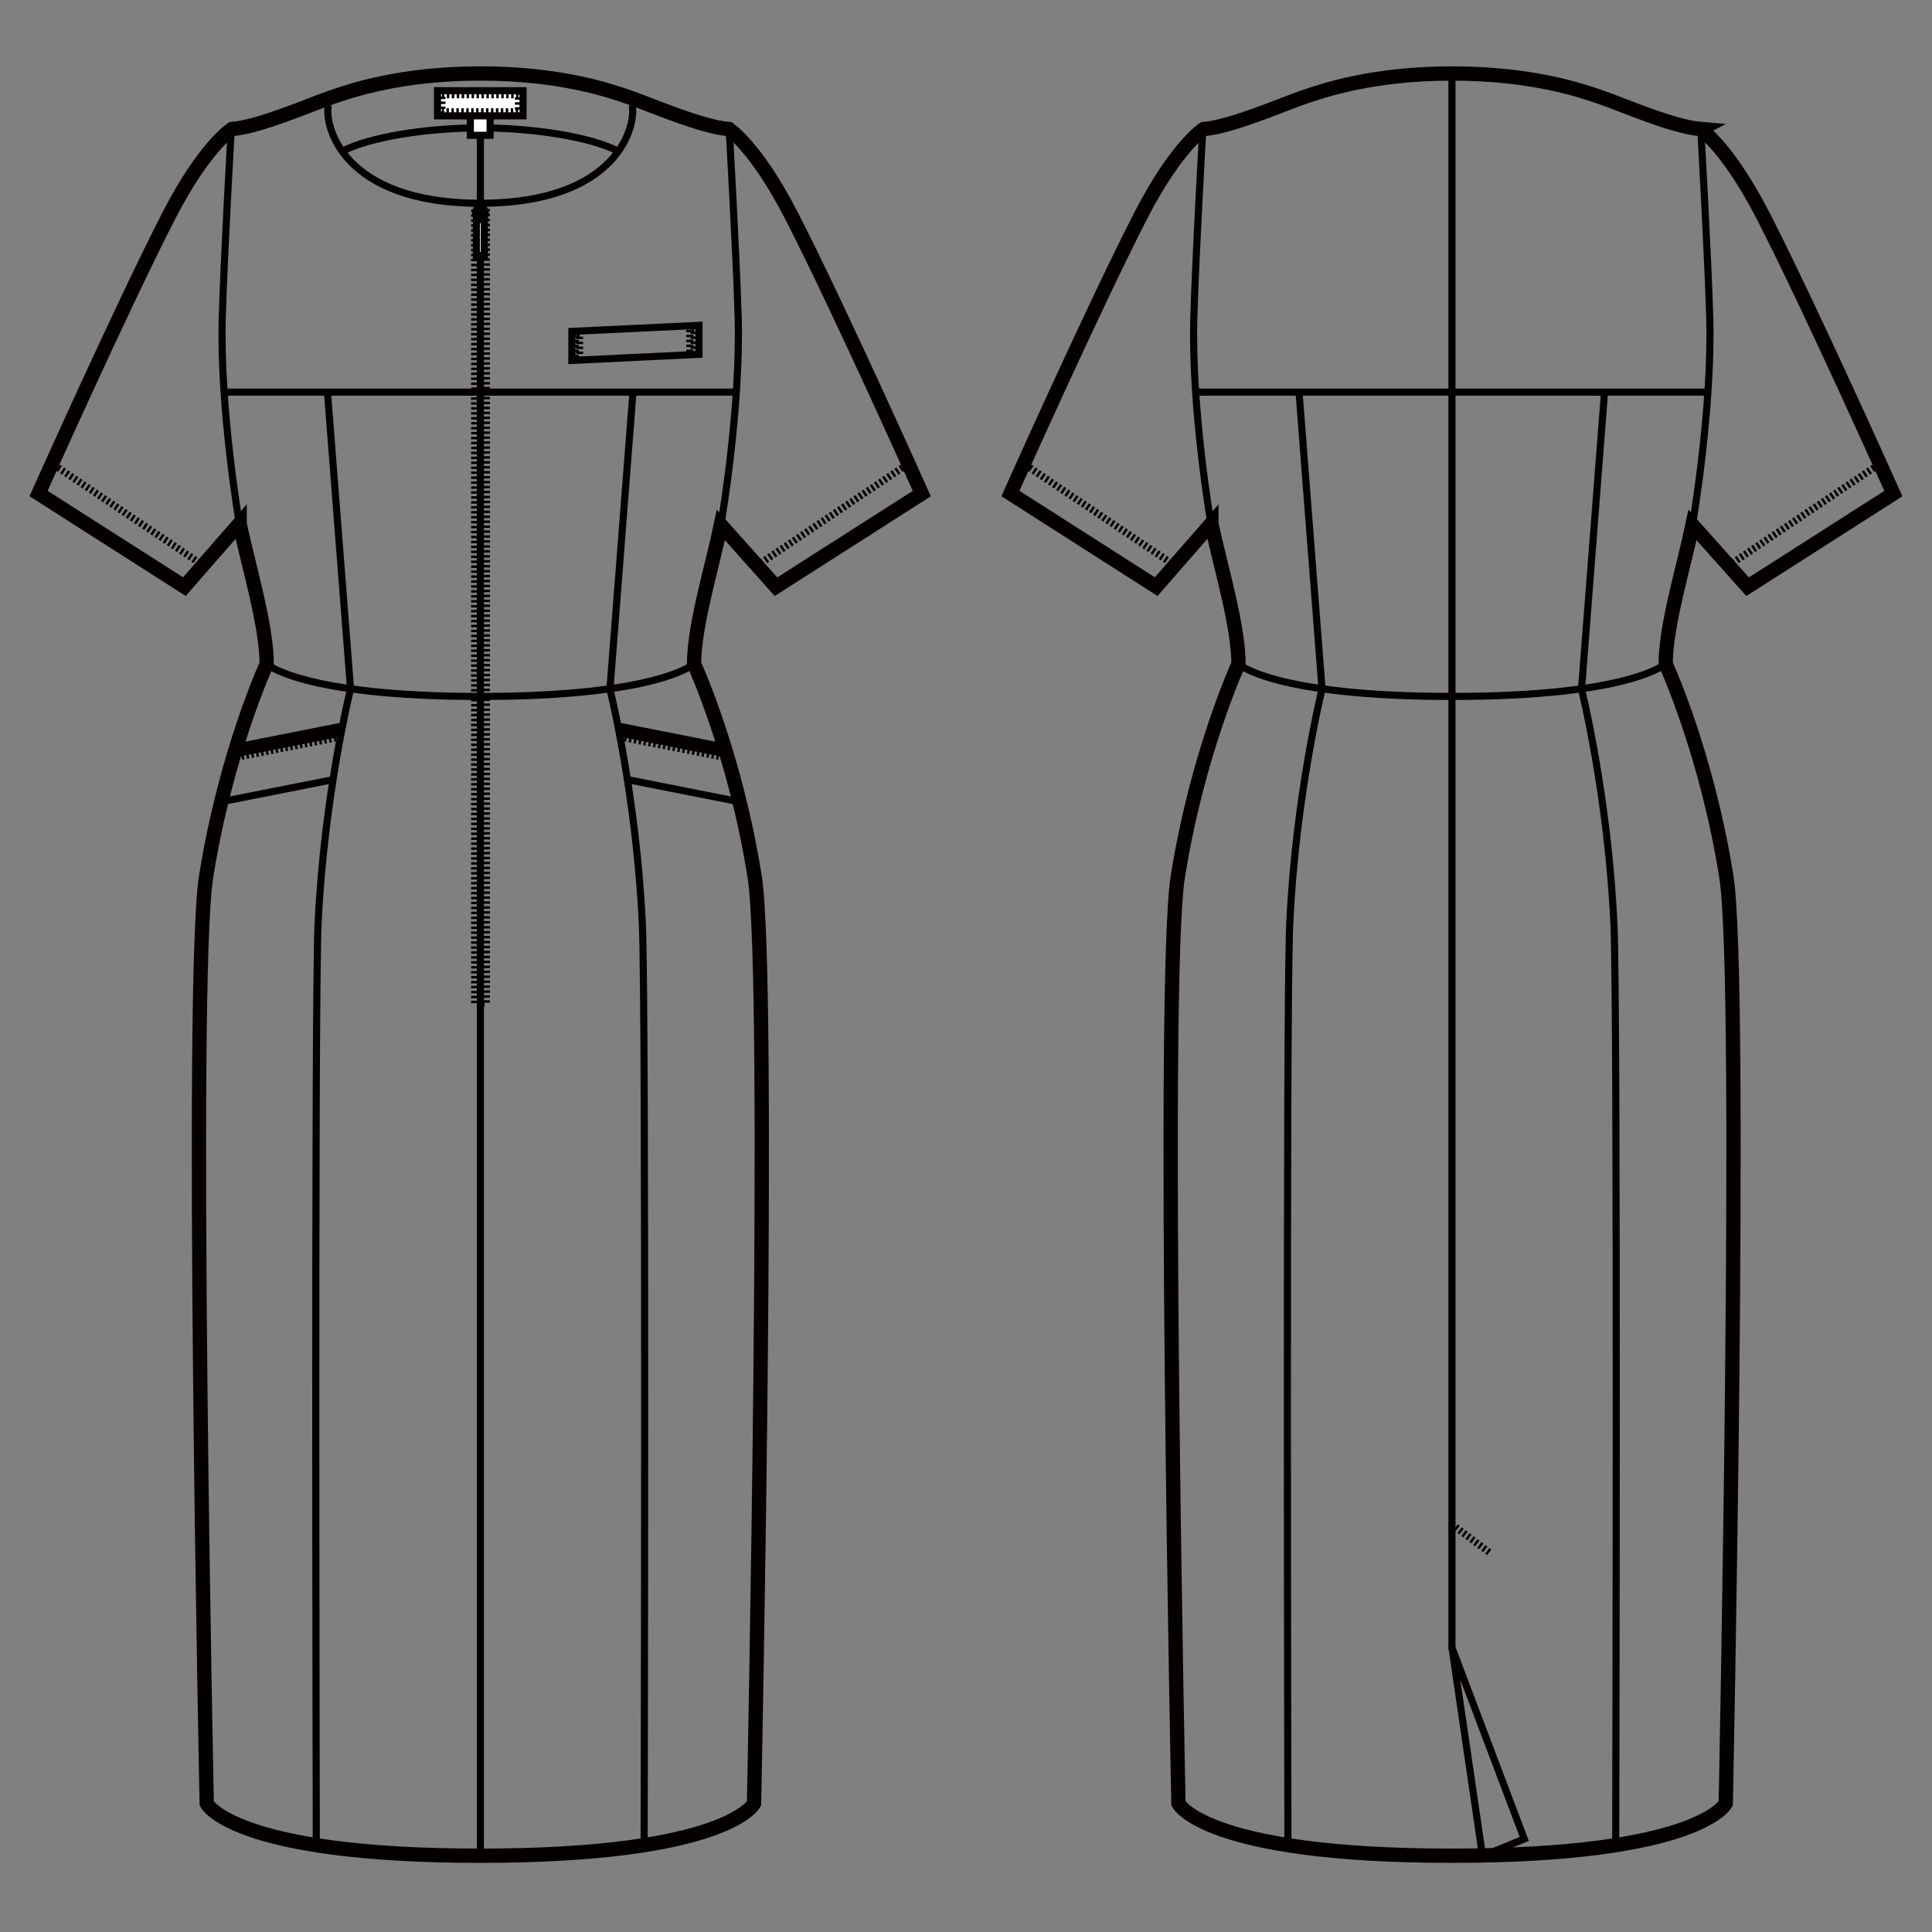
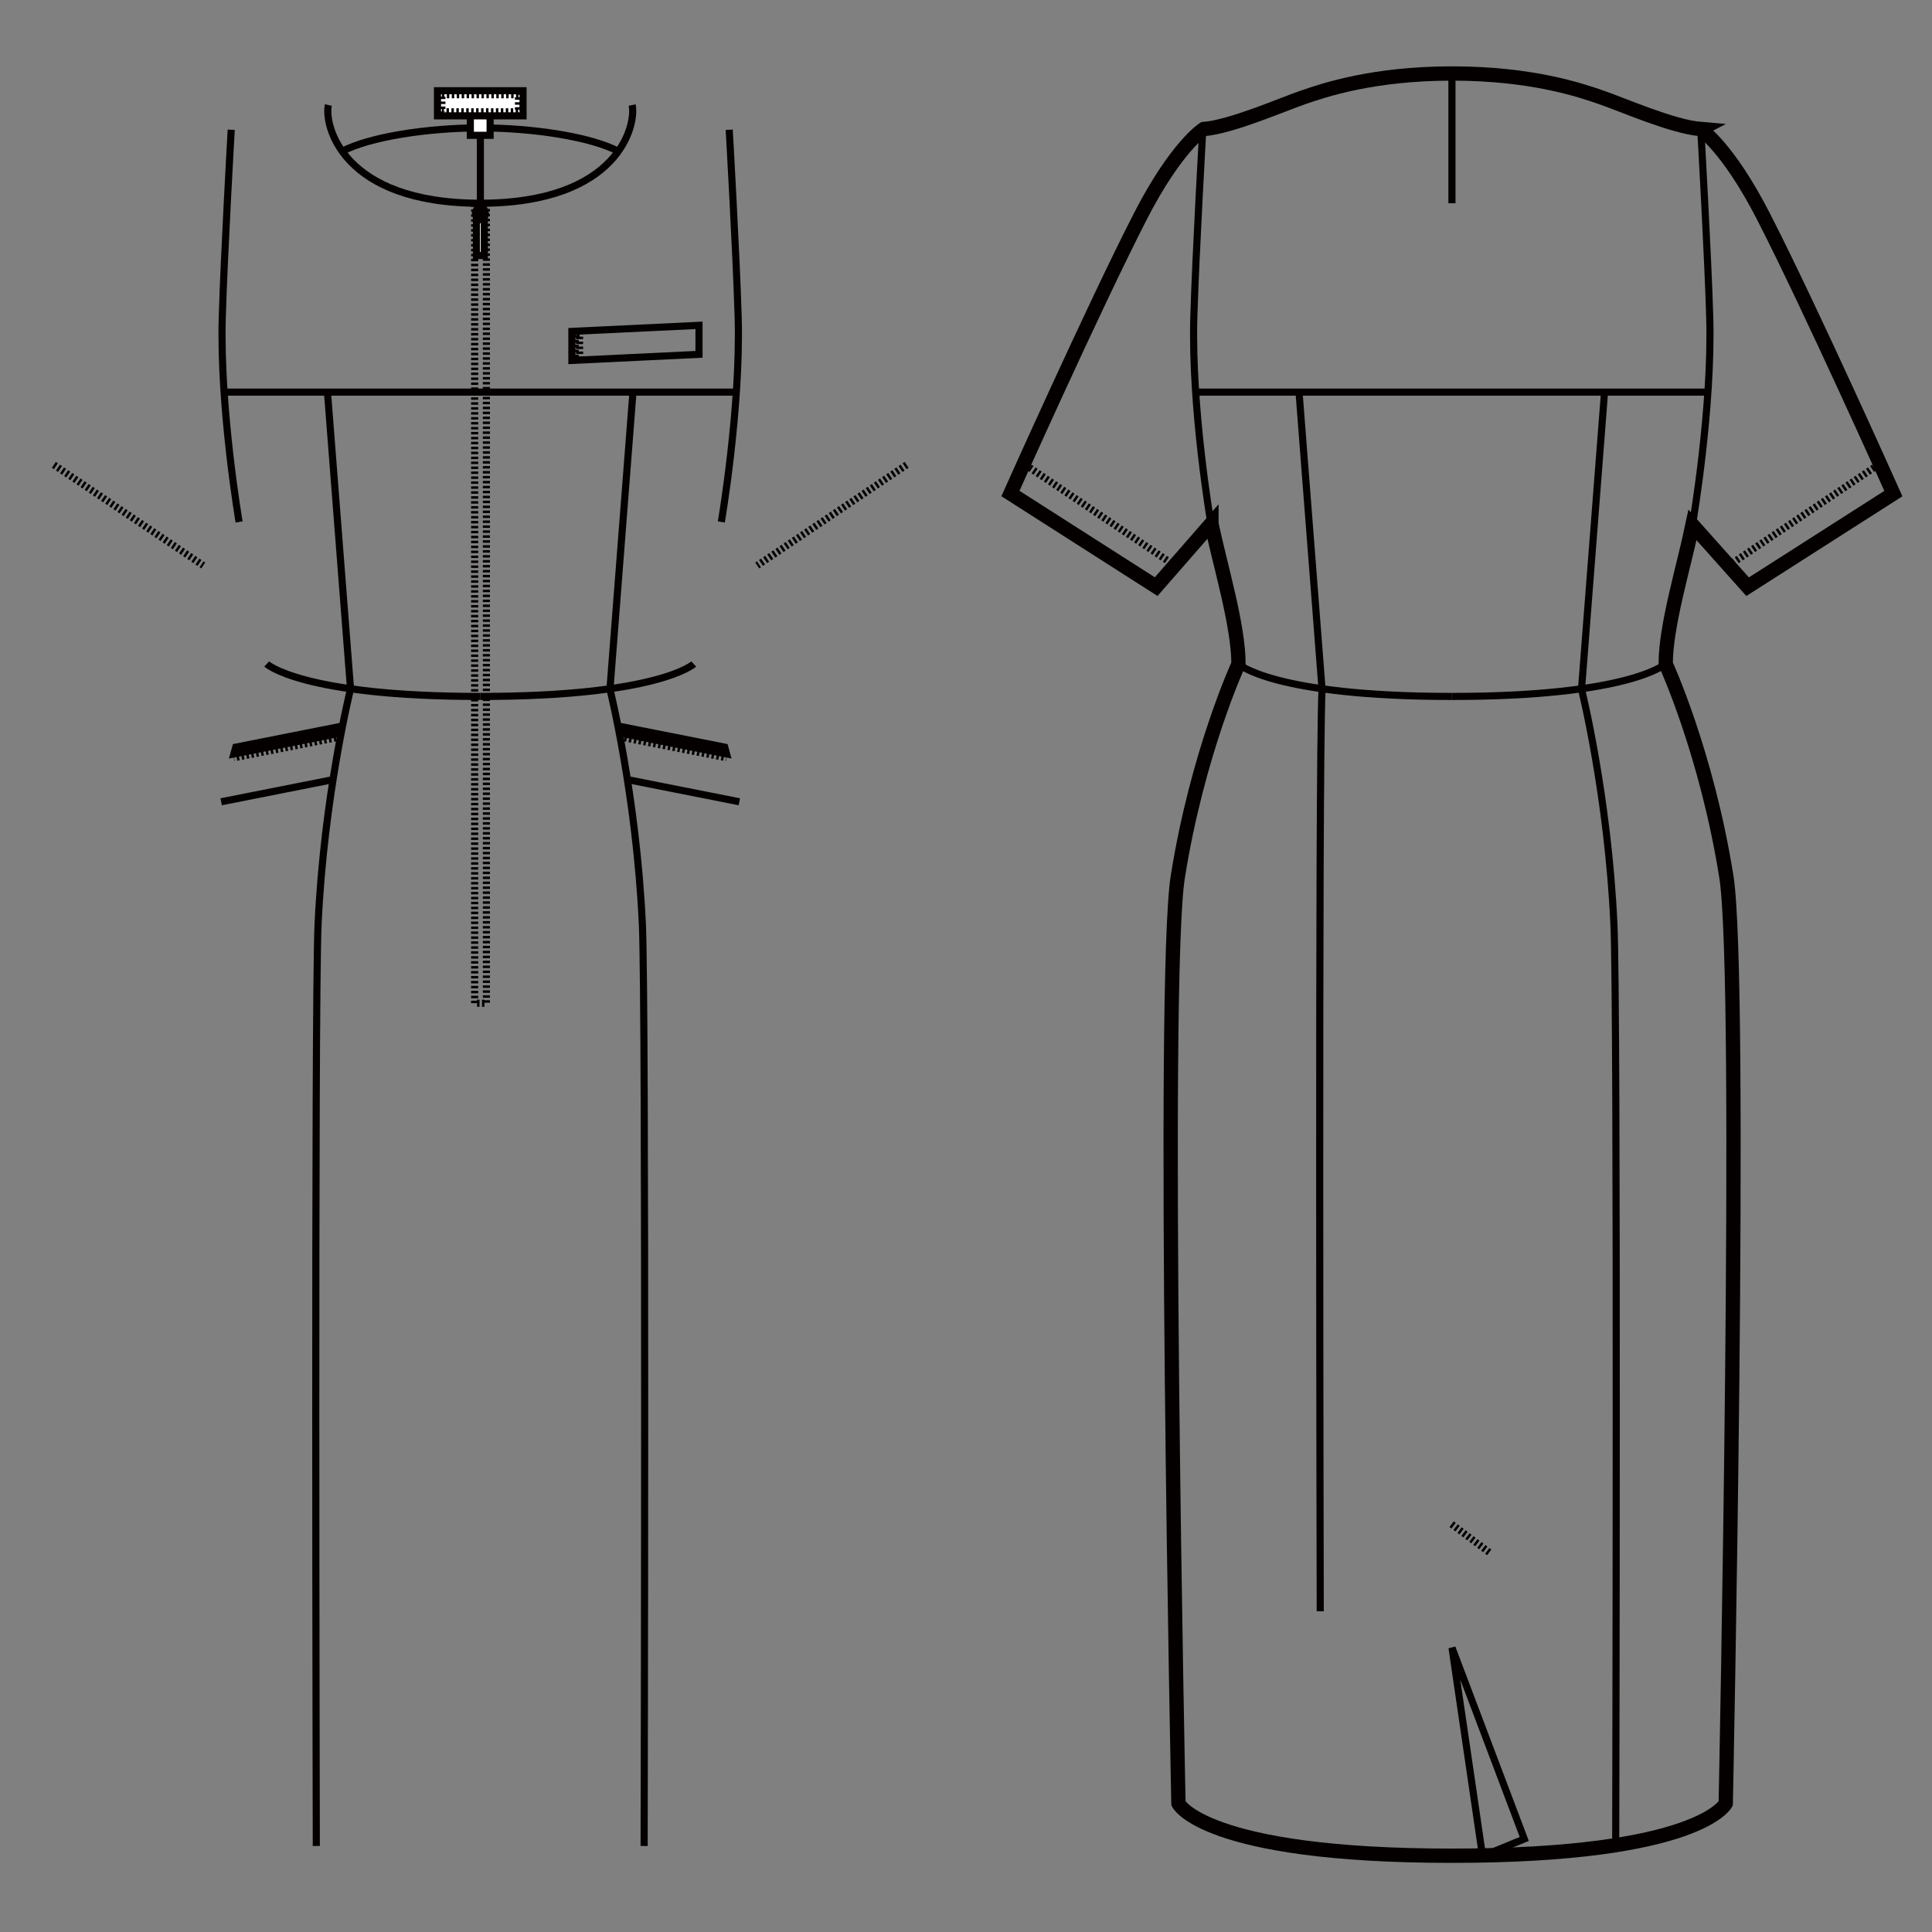
<svg xmlns="http://www.w3.org/2000/svg" id="_レイヤー_1" data-name="レイヤー_1" version="1.1" viewBox="0 0 250 250">
  <rect x="0" y="0" width="250" height="250" fill="#808080" stroke="none" />
  <defs>
    <style>
      .st0 {
        fill: #fff;
      }

      .st1 {
        stroke-dasharray: .32 .32;
      }

      .st1, .st2, .st3, .st4 {
        fill: none;
        stroke: #040000;
      }

      .st1, .st2, .st4 {
        stroke-width: .92px;
      }

      .st2, .st3 {
        stroke-miterlimit: 10;
      }

      .st3 {
        stroke-width: 1.85px;
      }
    </style>
  </defs>
  <line class="st4" x1="168.1" y1="50.82" x2="171.07" y2="89.15" />
  <path class="st4" d="M155.64,16.79s-.93,16.25-1.16,24.33c-.33,11.73,2.18,26.42,2.18,26.42" />
  <path class="st4" d="M220.08,16.79s.93,16.25,1.16,24.33c.33,11.73-2.18,26.42-2.18,26.42" />
  <line class="st4" x1="187.88" y1="9.66" x2="187.88" y2="26.3" />
-   <line class="st4" x1="187.88" y1="26.3" x2="187.88" y2="213.42" />
-   <path class="st4" d="M171.07,89.19s-3.42,13.78-4.18,30.37c-.5,10.75-.23,119.31-.23,119.31" />
+   <path class="st4" d="M171.07,89.19c-.5,10.75-.23,119.31-.23,119.31" />
  <line class="st4" x1="207.62" y1="50.82" x2="204.65" y2="89.15" />
  <path class="st4" d="M204.65,89.19s3.43,13.78,4.19,30.37c.5,10.75.23,119.31.23,119.31" />
  <line class="st1" x1="132.68" y1="60.15" x2="152.01" y2="73.17" />
  <line class="st1" x1="243.04" y1="60.15" x2="223.71" y2="73.17" />
  <path class="st3" d="M220.04,16.71s3.5,2.23,8.15,11.3c6.12,11.93,16.81,35.86,16.81,35.86l-18.86,12.05-7.13-7.99c-1.11,5.34-3.47,13.03-3.47,17.99,0,0,5.3,11.49,7.85,27.52,2.13,13.4-.08,119.93-.08,119.93,0,0-3.37,6.76-35.45,6.76s-35.37-6.76-35.37-6.76c0,0-2.21-106.52-.08-119.93,2.55-16.03,7.85-27.52,7.85-27.52,0-5.01-2.39-12.81-3.5-18.15v-.05s-7.15,8.19-7.15,8.19l-18.86-12.05s10.69-23.92,16.81-35.86c4.65-9.07,8.19-11.3,8.19-11.3,3.63-.3,10.13-3.16,12.87-4.1,2.74-.94,9.04-3.09,19.29-3.09s16.56,2.14,19.29,3.09c2.74.94,9.23,3.8,12.86,4.1Z" />
  <path class="st4" d="M160.24,85.92s4.54,4.2,27.63,4.2" />
  <path class="st4" d="M215.49,85.92s-4.54,4.2-27.63,4.2" />
  <line class="st4" x1="154.6" y1="50.74" x2="220.94" y2="50.74" />
  <line class="st1" x1="187.84" y1="197.23" x2="192.72" y2="200.88" />
  <polygon class="st4" points="187.89 213.22 191.84 240.17 197.24 237.96 187.89 213.22" />
  <line class="st4" x1="42.38" y1="50.82" x2="45.36" y2="89.15" />
  <path class="st4" d="M29.92,16.79s-.93,16.25-1.16,24.33c-.33,11.73,2.18,26.42,2.18,26.42" />
  <path class="st4" d="M94.36,16.79s.93,16.25,1.16,24.33c.33,11.73-2.18,26.42-2.18,26.42" />
  <path class="st4" d="M62.13,16.55c-6.8,0-14.32,1.15-17.92,3.06" />
  <path class="st4" d="M62.16,16.55c6.8,0,14.32,1.15,17.91,3.06" />
  <line class="st4" x1="62.16" y1="16.6" x2="62.16" y2="26.3" />
-   <line class="st4" x1="62.16" y1="26.3" x2="62.16" y2="240.48" />
  <rect class="st0" x="60.86" y="14.94" width="2.56" height="2.57" />
  <rect class="st4" x="60.86" y="14.94" width="2.56" height="2.57" />
  <rect class="st0" x="56.61" y="11.74" width="11.07" height="3.25" />
  <rect class="st4" x="56.61" y="11.74" width="11.07" height="3.25" />
  <rect class="st1" x="57.18" y="12.26" width="9.91" height="2.21" />
  <line class="st4" x1="81.9" y1="50.82" x2="78.93" y2="89.15" />
  <line class="st1" x1="6.97" y1="60.15" x2="26.3" y2="73.17" />
  <line class="st1" x1="117.32" y1="60.15" x2="97.99" y2="73.17" />
-   <path class="st3" d="M94.32,16.71s3.5,2.23,8.15,11.3c6.12,11.93,16.81,35.86,16.81,35.86l-18.87,12.05-7.13-7.99c-1.1,5.34-3.47,13.03-3.47,17.99,0,0,5.3,11.49,7.84,27.52,2.13,13.4-.08,119.93-.08,119.93,0,0-3.37,6.76-35.45,6.76s-35.37-6.76-35.37-6.76c0,0-2.21-106.52-.08-119.93,2.55-16.03,7.84-27.52,7.84-27.52,0-5.01-2.39-12.81-3.5-18.15v-.05s-7.15,8.19-7.15,8.19l-18.87-12.05s10.69-23.92,16.81-35.86c4.65-9.07,8.2-11.3,8.2-11.3,3.63-.3,10.13-3.16,12.87-4.1,2.73-.94,9.04-3.09,19.29-3.09s16.56,2.14,19.29,3.09c2.73.94,9.23,3.8,12.86,4.1Z" />
  <path class="st4" d="M42.49,13.59c-.56,2.55,1.7,12.71,19.66,12.71" />
  <path class="st4" d="M81.8,13.59c.55,2.55-1.7,12.71-19.66,12.71" />
  <path class="st4" d="M34.51,85.92s4.55,4.2,27.63,4.2" />
  <path class="st4" d="M89.77,85.92s-4.54,4.2-27.63,4.2" />
  <line class="st4" x1="28.88" y1="50.74" x2="95.23" y2="50.74" />
  <polyline class="st2" points="80.06 93.96 93.78 96.68 94.02 97.56 80.16 94.85" />
  <line class="st1" x1="80.16" y1="95.35" x2="94.03" y2="98.06" />
  <line class="st2" x1="81.23" y1="100.89" x2="95.67" y2="103.75" />
  <polyline class="st2" points="44.23 93.96 30.51 96.68 30.26 97.56 44.12 94.85" />
  <line class="st1" x1="44.12" y1="95.35" x2="30.26" y2="98.06" />
  <line class="st2" x1="43.06" y1="100.89" x2="28.62" y2="103.75" />
  <polyline class="st1" points="62.94 26.39 62.94 129.82 61.42 129.82 61.42 26.39" />
  <path class="st4" d="M78.93,89.19s3.42,13.78,4.19,30.37c.49,10.75.23,119.31.23,119.31" />
  <path class="st4" d="M45.35,89.19s-3.42,13.78-4.19,30.37c-.49,10.75-.23,119.31-.23,119.31" />
  <path class="st0" d="M62.16,26.82h.29s.35.39.35.77-.21.76-.61.76h-.05c-.4,0-.61-.39-.61-.76s.35-.77.35-.77h.29" />
  <path class="st2" d="M62.16,26.82h.29s.35.39.35.77-.21.76-.61.76h-.05c-.4,0-.61-.39-.61-.76s.35-.77.35-.77h.29" />
  <rect class="st0" x="61.65" y="27.96" width="1.02" height="5.1" />
  <rect class="st4" x="61.65" y="27.96" width="1.02" height="5.1" />
  <rect class="st0" x="61.93" y="26.43" width=".45" height="1.99" />
  <rect class="st2" x="61.93" y="26.43" width=".45" height="1.99" />
  <polygon class="st2" points="90.45 45.85 74 46.64 74 42.88 90.45 42.1 90.45 45.85" />
  <polyline class="st1" points="74.43 46.22 74.43 43.28 74.99 43.23 75 46.23" />
-   <polyline class="st1" points="89.26 45.55 89.26 42.61 89.82 42.57 89.82 45.56" />
</svg>